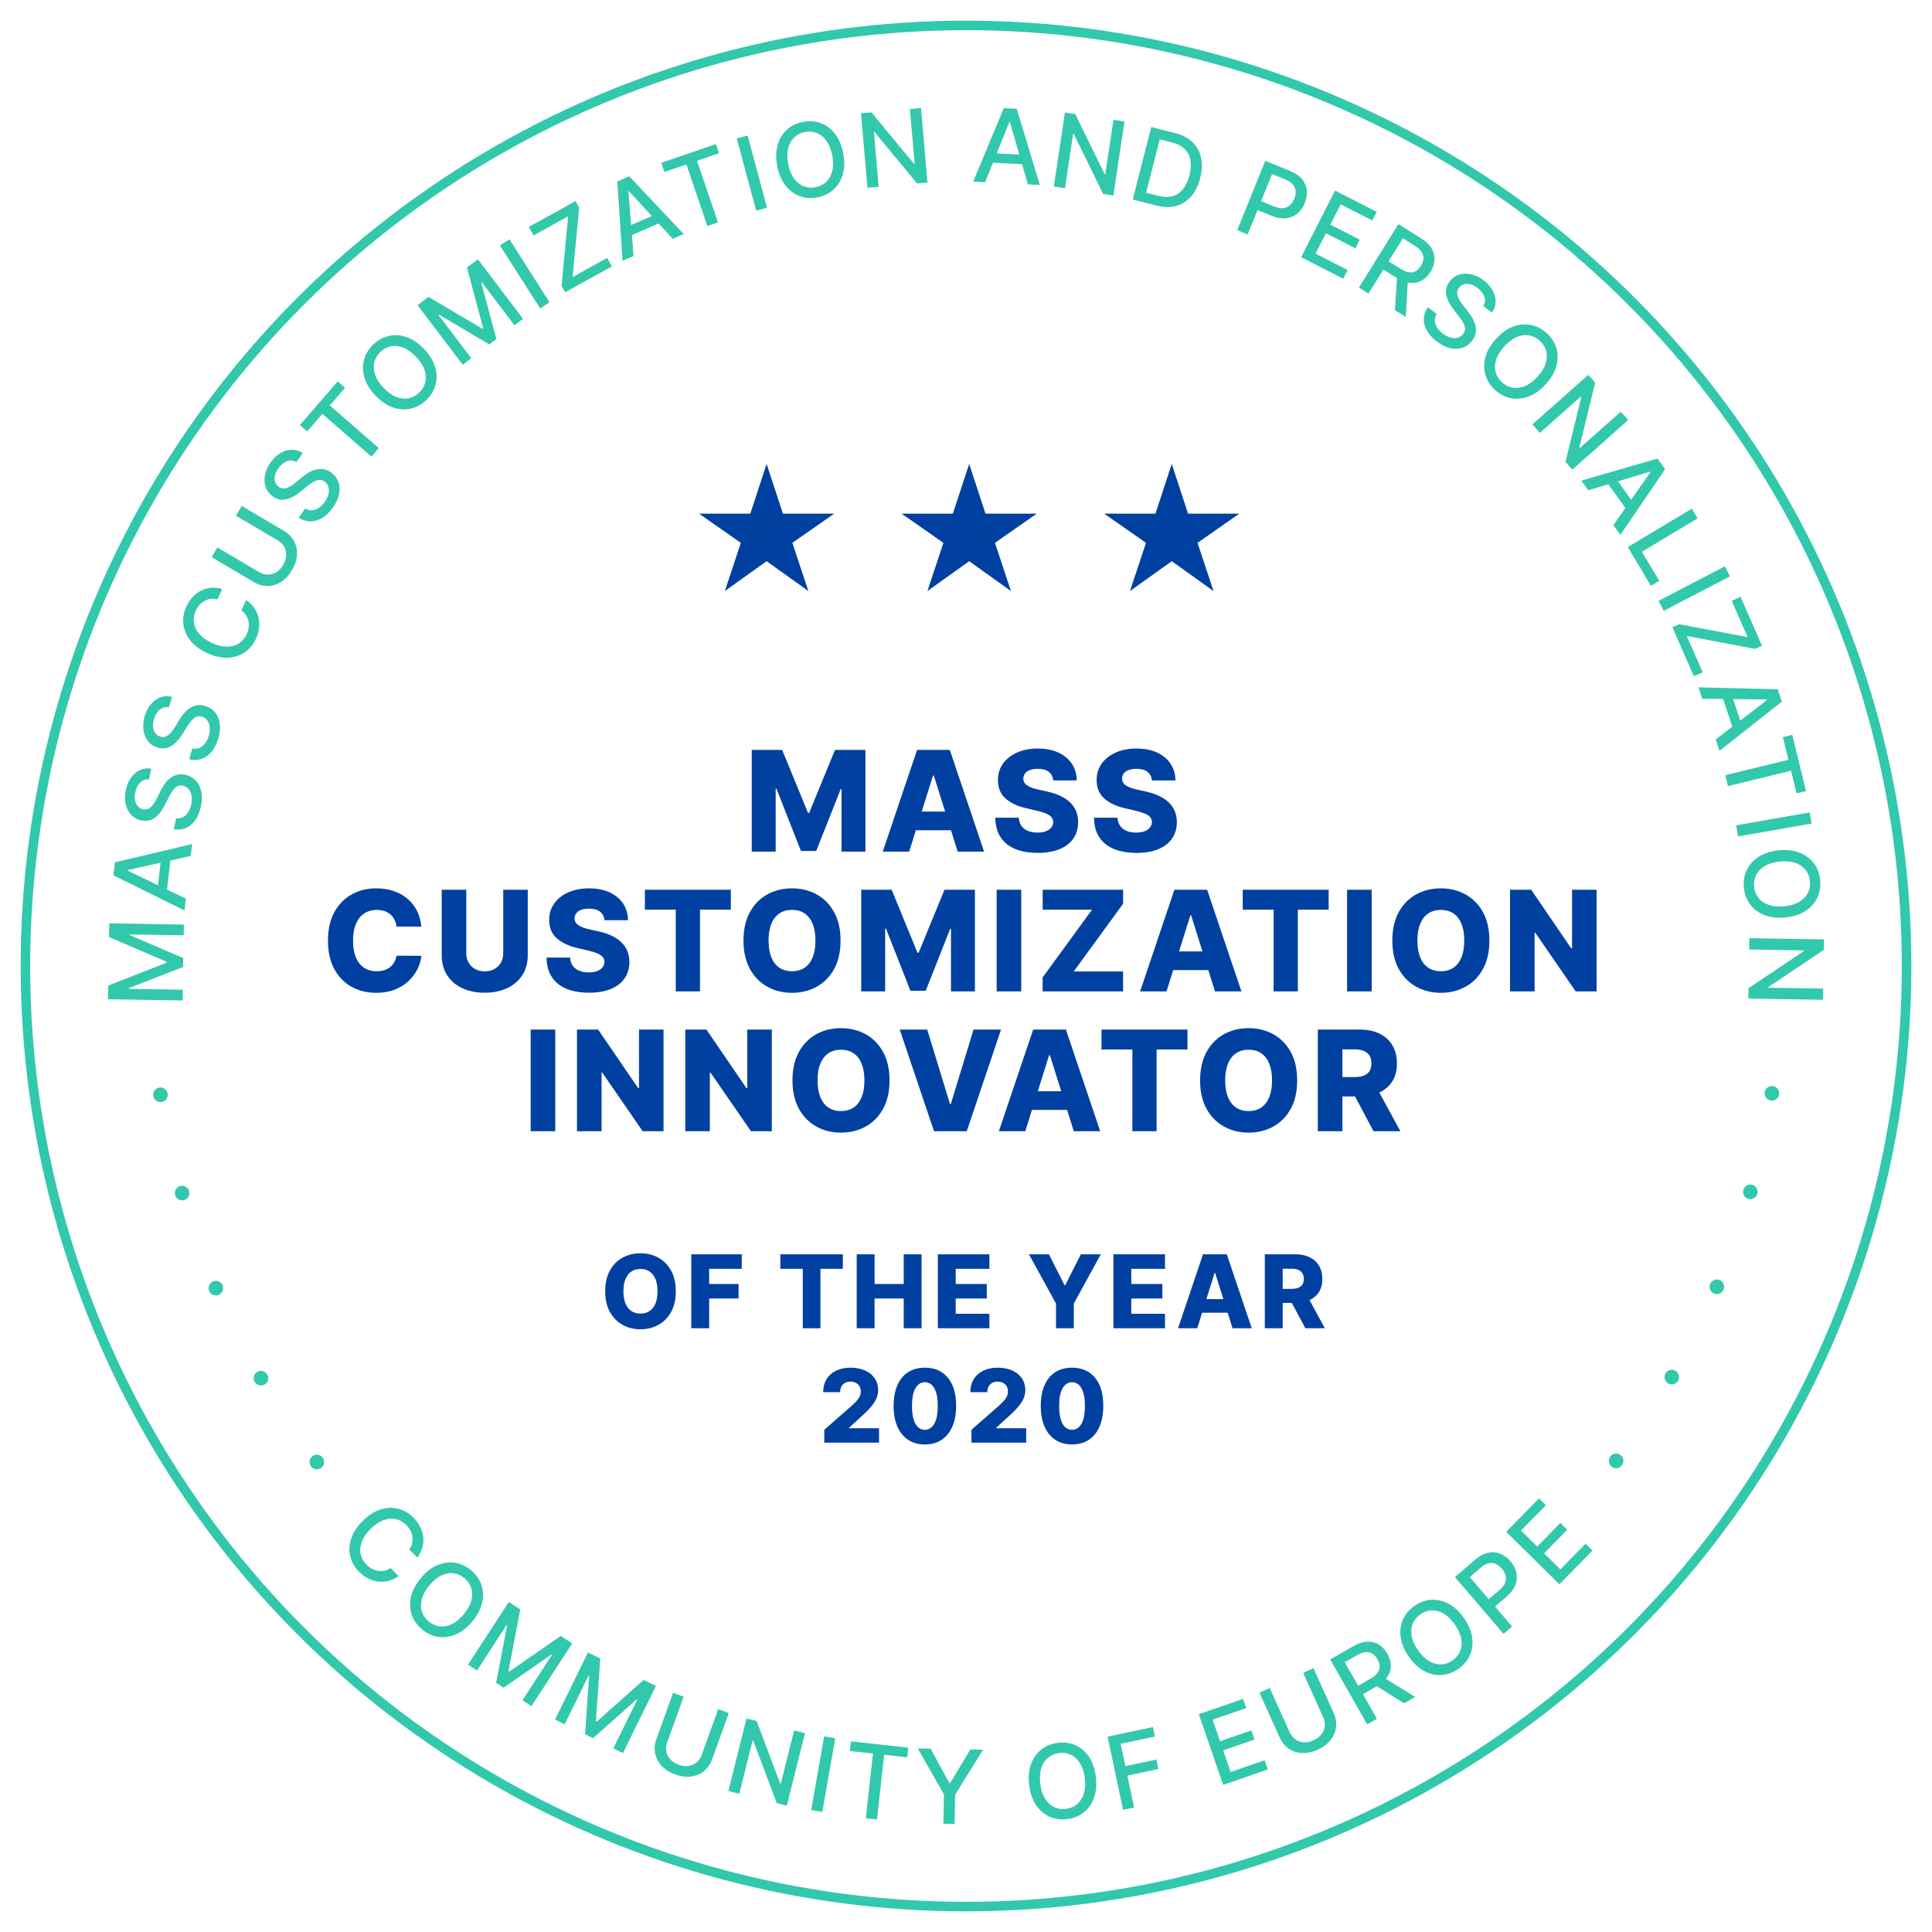
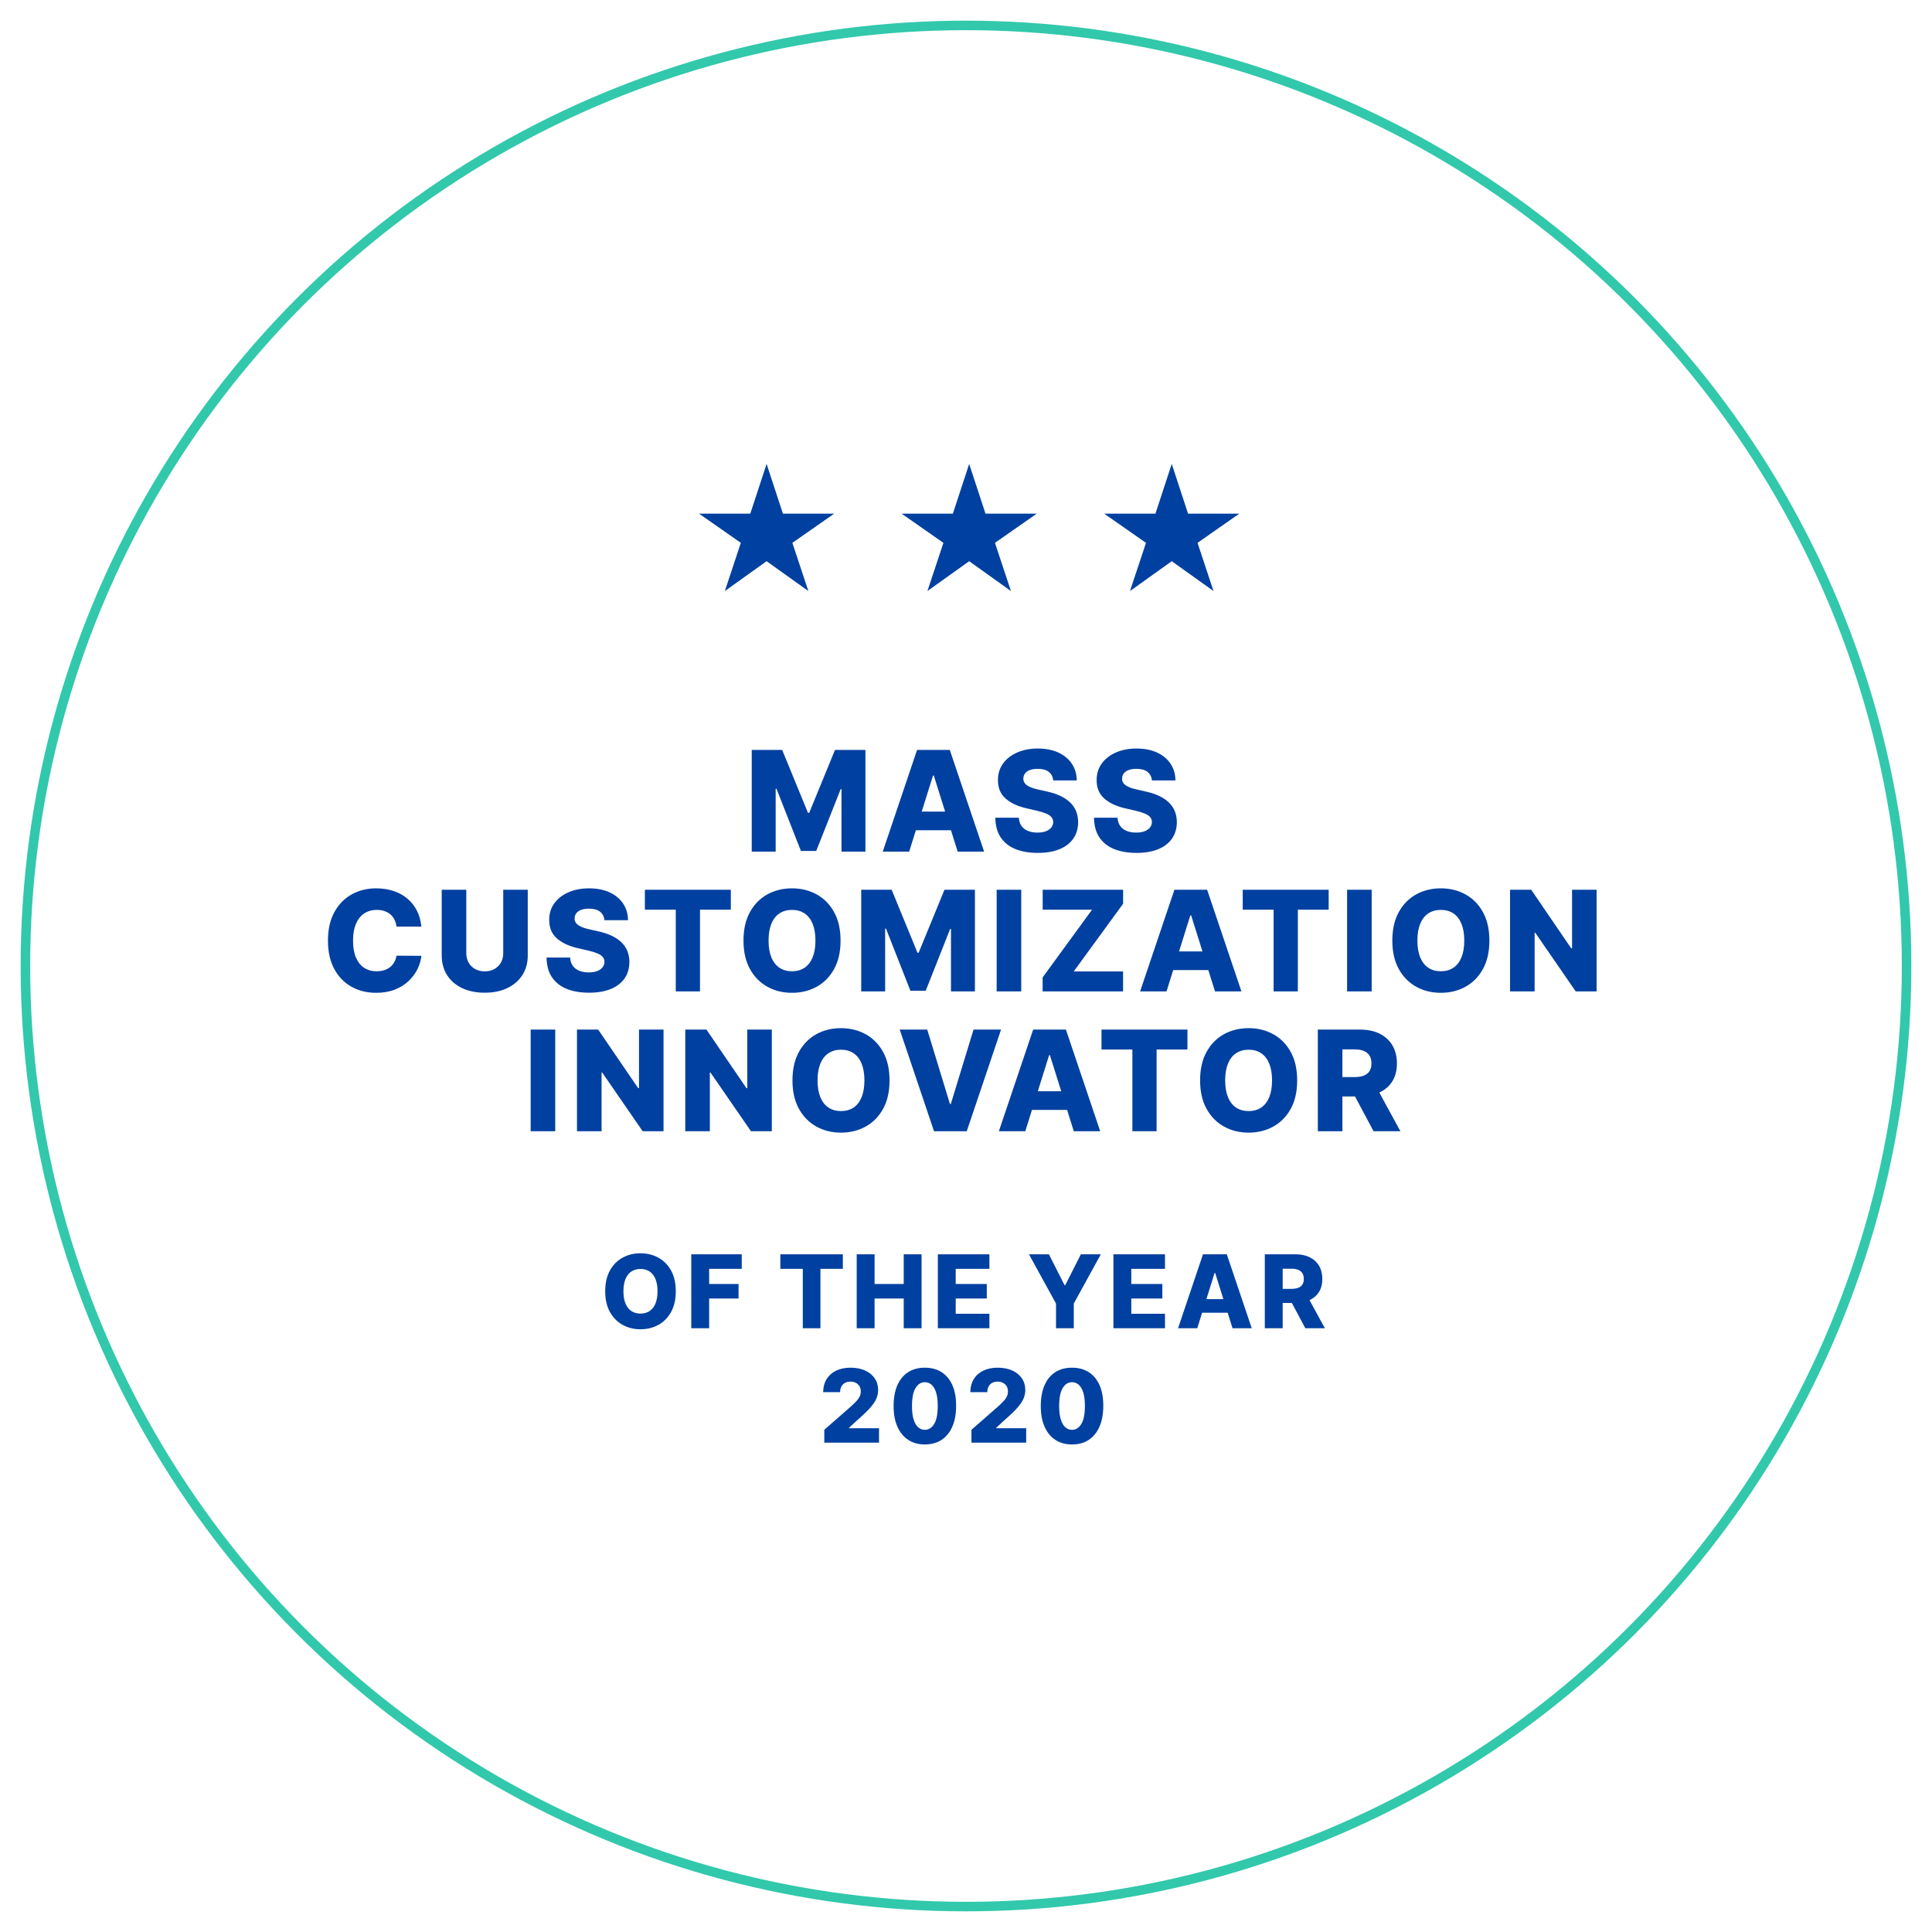
<svg xmlns="http://www.w3.org/2000/svg" width="304px" height="304px" viewBox="0 0 304 304" version="1.1">
  <title>ci / award / mass-customization-award-badge-big</title>
  <g id="ci-/-award-/-mass-customization-award-badge-big" stroke="none" stroke-width="1" fill="none" fill-rule="evenodd">
    <circle id="Oval" stroke="#32C8AC" stroke-width="1.5" stroke-linecap="round" stroke-linejoin="round" fill-rule="nonzero" cx="152" cy="152" r="148" />
    <path d="M168.681,215.205 C169.696,215.205 170.572,215.438 171.309,215.906 C172.045,216.374 172.613,217.055 173.01,217.949 C173.408,218.843 173.605,219.926 173.601,221.199 C173.601,222.479 173.402,223.574 173.005,224.483 C172.607,225.392 172.041,226.086 171.309,226.565 C170.576,227.045 169.7,227.284 168.681,227.284 C167.666,227.284 166.791,227.043 166.056,226.56 C165.321,226.077 164.755,225.382 164.357,224.474 C163.959,223.567 163.762,222.475 163.766,221.199 C163.77,219.922 163.97,218.838 164.365,217.946 C164.761,217.054 165.326,216.374 166.059,215.906 C166.791,215.438 167.666,215.205 168.681,215.205 Z M145.524,215.205 C146.539,215.205 147.415,215.438 148.152,215.906 C148.888,216.374 149.456,217.055 149.853,217.949 C150.251,218.843 150.448,219.926 150.444,221.199 C150.444,222.479 150.245,223.574 149.848,224.483 C149.45,225.392 148.885,226.086 148.152,226.565 C147.419,227.045 146.543,227.284 145.524,227.284 C144.509,227.284 143.634,227.043 142.899,226.56 C142.164,226.077 141.598,225.382 141.2,224.474 C140.802,223.567 140.605,222.475 140.609,221.199 C140.613,219.922 140.813,218.838 141.209,217.946 C141.604,217.054 142.169,216.374 142.902,215.906 C143.635,215.438 144.509,215.205 145.524,215.205 Z M156.977,215.205 C157.86,215.205 158.627,215.352 159.278,215.648 C159.93,215.943 160.435,216.355 160.793,216.884 C161.151,217.412 161.33,218.025 161.33,218.722 C161.33,219.165 161.241,219.604 161.062,220.04 C160.884,220.475 160.565,220.956 160.105,221.483 C159.645,222.009 158.992,222.64 158.148,223.375 L158.148,223.375 L156.756,224.659 L156.756,224.733 L161.472,224.733 L161.472,227 L152.858,227 L152.858,224.977 L157.102,221.261 L157.332,221.05 C157.553,220.843 157.747,220.649 157.915,220.469 C158.138,220.228 158.309,219.986 158.426,219.741 C158.544,219.497 158.602,219.231 158.602,218.943 C158.602,218.621 158.532,218.346 158.392,218.116 C158.252,217.887 158.059,217.71 157.812,217.585 C157.566,217.46 157.284,217.398 156.966,217.398 C156.644,217.398 156.362,217.463 156.119,217.594 C155.877,217.724 155.688,217.913 155.554,218.159 C155.42,218.405 155.352,218.705 155.352,219.057 L155.352,219.057 L152.688,219.057 L152.694,218.797 C152.729,218.115 152.905,217.517 153.222,217.006 C153.578,216.43 154.079,215.986 154.724,215.673 C155.37,215.361 156.121,215.205 156.977,215.205 Z M133.82,215.205 C134.703,215.205 135.47,215.352 136.122,215.648 C136.773,215.943 137.278,216.355 137.636,216.884 C137.994,217.412 138.173,218.025 138.173,218.722 C138.173,219.165 138.084,219.604 137.906,220.04 C137.728,220.475 137.409,220.956 136.948,221.483 C136.488,222.009 135.836,222.64 134.991,223.375 L134.991,223.375 L133.599,224.659 L133.599,224.733 L138.315,224.733 L138.315,227 L129.701,227 L129.701,224.977 L133.945,221.261 L134.175,221.05 C134.396,220.843 134.59,220.649 134.758,220.469 C134.981,220.228 135.152,219.986 135.269,219.741 C135.387,219.497 135.445,219.231 135.445,218.943 C135.445,218.621 135.375,218.346 135.235,218.116 C135.095,217.887 134.902,217.71 134.656,217.585 C134.409,217.46 134.127,217.398 133.809,217.398 C133.487,217.398 133.205,217.463 132.963,217.594 C132.72,217.724 132.532,217.913 132.397,218.159 C132.263,218.405 132.195,218.705 132.195,219.057 L132.195,219.057 L129.531,219.057 L129.537,218.797 C129.572,218.115 129.748,217.517 130.065,217.006 C130.421,216.43 130.922,215.986 131.568,215.673 C132.213,215.361 132.964,215.205 133.82,215.205 Z M168.681,217.489 C168.078,217.489 167.592,217.793 167.22,218.401 C166.849,219.009 166.662,219.941 166.658,221.199 C166.654,222.051 166.737,222.758 166.905,223.318 C167.074,223.879 167.311,224.296 167.618,224.571 C167.925,224.846 168.279,224.983 168.681,224.983 C169.287,224.983 169.777,224.673 170.152,224.054 C170.527,223.435 170.713,222.483 170.709,221.199 C170.709,220.358 170.624,219.664 170.453,219.116 C170.283,218.569 170.046,218.161 169.743,217.892 C169.44,217.623 169.086,217.489 168.681,217.489 Z M145.524,217.489 C144.922,217.489 144.435,217.793 144.064,218.401 C143.692,219.009 143.505,219.941 143.501,221.199 C143.497,222.051 143.58,222.758 143.748,223.318 C143.917,223.879 144.155,224.296 144.461,224.571 C144.768,224.846 145.122,224.983 145.524,224.983 C146.13,224.983 146.62,224.673 146.995,224.054 C147.37,223.435 147.556,222.483 147.552,221.199 C147.552,220.358 147.467,219.664 147.297,219.116 C147.126,218.569 146.889,218.161 146.586,217.892 C146.283,217.623 145.929,217.489 145.524,217.489 Z M100.779,197.205 C101.821,197.205 102.761,197.436 103.6,197.898 C104.439,198.36 105.105,199.036 105.597,199.926 C106.09,200.816 106.336,201.902 106.336,203.182 C106.336,204.462 106.09,205.547 105.597,206.438 C105.105,207.328 104.439,208.004 103.6,208.466 C102.761,208.928 101.821,209.159 100.779,209.159 C99.734,209.159 98.792,208.926 97.955,208.46 C97.118,207.994 96.454,207.317 95.964,206.429 C95.473,205.541 95.228,204.458 95.228,203.182 C95.228,201.902 95.473,200.816 95.964,199.926 C96.454,199.036 97.118,198.36 97.955,197.898 C98.792,197.436 99.734,197.205 100.779,197.205 Z M203.824,197.364 L204.146,197.371 C204.882,197.405 205.528,197.559 206.083,197.832 C206.717,198.145 207.207,198.592 207.552,199.173 C207.896,199.755 208.069,200.443 208.069,201.239 C208.069,202.045 207.893,202.73 207.54,203.293 L207.54,203.293 L207.417,203.475 C207.118,203.889 206.729,204.222 206.251,204.474 L206.251,204.474 L206.052,204.571 L208.466,209 L205.398,209 L203.271,205.018 L201.83,205.018 L201.83,209 L199.018,209 L199.018,197.364 L203.824,197.364 Z M193.036,197.364 L196.962,209 L193.939,209 L193.172,206.557 L189.153,206.557 L188.388,209 L185.365,209 L189.291,197.364 L193.036,197.364 Z M183.31,197.364 L183.31,199.648 L178.009,199.648 L178.009,202.034 L182.895,202.034 L182.895,204.324 L178.009,204.324 L178.009,206.716 L183.31,206.716 L183.31,209 L175.196,209 L175.196,197.364 L183.31,197.364 Z M165.049,197.364 L167.51,202.233 L167.612,202.233 L170.072,197.364 L173.214,197.364 L168.959,205.114 L168.959,209 L166.163,209 L166.163,205.114 L161.907,197.364 L165.049,197.364 Z M155.682,197.364 L155.682,199.648 L150.381,199.648 L150.381,202.034 L155.268,202.034 L155.268,204.324 L150.381,204.324 L150.381,206.716 L155.682,206.716 L155.682,209 L147.569,209 L147.569,197.364 L155.682,197.364 Z M137.615,197.364 L137.615,202.034 L142.201,202.034 L142.201,197.364 L145.007,197.364 L145.007,209 L142.201,209 L142.201,204.324 L137.615,204.324 L137.615,209 L134.803,209 L134.803,197.364 L137.615,197.364 Z M132.622,197.364 L132.622,199.648 L129.094,199.648 L129.094,209 L126.321,209 L126.321,199.648 L122.787,199.648 L122.787,197.364 L132.622,197.364 Z M116.715,197.364 L116.715,199.648 L111.585,199.648 L111.585,202.034 L116.21,202.034 L116.21,204.324 L111.585,204.324 L111.585,209 L108.772,209 L108.772,197.364 L116.715,197.364 Z M100.779,199.67 C100.222,199.67 99.743,199.805 99.341,200.074 C98.94,200.343 98.632,200.739 98.418,201.261 C98.204,201.784 98.097,202.424 98.097,203.182 C98.097,203.939 98.204,204.58 98.418,205.102 C98.632,205.625 98.94,206.021 99.341,206.29 C99.743,206.559 100.222,206.693 100.779,206.693 C101.34,206.693 101.82,206.559 102.219,206.29 C102.619,206.021 102.926,205.625 103.14,205.102 C103.354,204.58 103.461,203.939 103.461,203.182 C103.461,202.424 103.354,201.784 103.14,201.261 C102.926,200.739 102.619,200.343 102.219,200.074 C101.82,199.805 101.34,199.67 100.779,199.67 Z M191.206,200.295 L191.115,200.295 L189.823,204.421 L192.501,204.421 L191.206,200.295 Z M203.216,199.631 L201.83,199.631 L201.83,202.802 L203.216,202.801 L203.423,202.796 C203.757,202.781 204.043,202.727 204.282,202.634 C204.568,202.522 204.785,202.351 204.932,202.122 C205.08,201.893 205.154,201.598 205.154,201.239 C205.154,200.879 205.08,200.58 204.932,200.344 C204.785,200.107 204.567,199.929 204.279,199.81 C203.991,199.69 203.637,199.631 203.216,199.631 L203.216,199.631 Z M196.469,161.781 C197.901,161.781 199.194,162.099 200.348,162.734 C201.501,163.37 202.417,164.299 203.094,165.523 C203.771,166.747 204.109,168.24 204.109,170 C204.109,171.76 203.771,173.253 203.094,174.477 C202.417,175.701 201.501,176.63 200.348,177.266 C199.194,177.901 197.901,178.219 196.469,178.219 C195.031,178.219 193.737,177.898 192.586,177.258 C191.435,176.617 190.522,175.686 189.848,174.465 C189.173,173.243 188.836,171.755 188.836,170 C188.836,168.24 189.173,166.747 189.848,165.523 C190.522,164.299 191.435,163.37 192.586,162.734 C193.737,162.099 195.031,161.781 196.469,161.781 Z M132.328,161.781 C133.76,161.781 135.053,162.099 136.207,162.734 C137.361,163.37 138.276,164.299 138.953,165.523 C139.63,166.747 139.969,168.24 139.969,170 C139.969,171.76 139.63,173.253 138.953,174.477 C138.276,175.701 137.361,176.63 136.207,177.266 C135.053,177.901 133.76,178.219 132.328,178.219 C130.891,178.219 129.596,177.898 128.445,177.258 C127.294,176.617 126.382,175.686 125.707,174.465 C125.033,173.243 124.695,171.755 124.695,170 C124.695,168.24 125.033,166.747 125.707,165.523 C126.382,164.299 127.294,163.37 128.445,162.734 C129.596,162.099 130.891,161.781 132.328,161.781 Z M213.969,162 L214.323,162.006 C215.372,162.045 216.289,162.258 217.074,162.645 C217.947,163.074 218.62,163.689 219.094,164.488 C219.568,165.288 219.805,166.234 219.805,167.328 C219.805,168.438 219.562,169.379 219.078,170.152 L219.078,170.152 L218.927,170.379 C218.507,170.968 217.957,171.439 217.277,171.791 L217.277,171.791 L217.033,171.91 L220.352,178 L216.133,178 L213.207,172.524 L211.226,172.524 L211.227,178 L207.359,178 L207.359,162 L213.969,162 Z M186.844,162 L186.844,165.141 L181.992,165.141 L181.992,178 L178.18,178 L178.18,165.141 L173.32,165.141 L173.32,162 L186.844,162 Z M167.719,162 L173.117,178 L168.961,178 L167.906,174.641 L162.38,174.641 L161.328,178 L157.172,178 L162.57,162 L167.719,162 Z M145.898,162 L149.477,173.719 L149.609,173.719 L153.188,162 L157.516,162 L152.117,178 L146.969,178 L141.57,162 L145.898,162 Z M111.156,162 L117.453,171.219 L117.586,171.219 L117.586,162 L121.445,162 L121.445,178 L118.164,178 L111.797,168.766 L111.695,168.766 L111.695,178 L107.828,178 L107.828,162 L111.156,162 Z M94.117,162 L100.414,171.219 L100.547,171.219 L100.547,162 L104.406,162 L104.406,178 L101.125,178 L94.758,168.766 L94.656,168.766 L94.656,178 L90.789,178 L90.789,162 L94.117,162 Z M87.367,162 L87.367,178 L83.5,178 L83.5,162 L87.367,162 Z M196.469,165.172 C195.703,165.172 195.044,165.357 194.492,165.727 C193.94,166.096 193.517,166.641 193.223,167.359 C192.928,168.078 192.781,168.958 192.781,170 C192.781,171.042 192.928,171.922 193.223,172.641 C193.517,173.359 193.94,173.904 194.492,174.273 C195.044,174.643 195.703,174.828 196.469,174.828 C197.24,174.828 197.9,174.643 198.449,174.273 C198.999,173.904 199.421,173.359 199.715,172.641 C200.009,171.922 200.156,171.042 200.156,170 C200.156,168.958 200.009,168.078 199.715,167.359 C199.421,166.641 198.999,166.096 198.449,165.727 C197.9,165.357 197.24,165.172 196.469,165.172 Z M132.328,165.172 C131.562,165.172 130.904,165.357 130.352,165.727 C129.799,166.096 129.376,166.641 129.082,167.359 C128.788,168.078 128.641,168.958 128.641,170 C128.641,171.042 128.788,171.922 129.082,172.641 C129.376,173.359 129.799,173.904 130.352,174.273 C130.904,174.643 131.562,174.828 132.328,174.828 C133.099,174.828 133.759,174.643 134.309,174.273 C134.858,173.904 135.28,173.359 135.574,172.641 C135.868,171.922 136.016,171.042 136.016,170 C136.016,168.958 135.868,168.078 135.574,167.359 C135.28,166.641 134.858,166.096 134.309,165.727 C133.759,165.357 133.099,165.172 132.328,165.172 Z M165.203,166.031 L165.078,166.031 L163.301,171.704 L166.984,171.704 L165.203,166.031 Z M213.133,165.117 L211.227,165.117 L211.226,169.477 L213.133,169.477 L213.377,169.472 C213.854,169.453 214.261,169.378 214.598,169.246 C214.991,169.092 215.289,168.858 215.492,168.543 C215.695,168.228 215.797,167.823 215.797,167.328 C215.797,166.833 215.695,166.423 215.492,166.098 C215.289,165.772 214.99,165.527 214.594,165.363 C214.198,165.199 213.711,165.117 213.133,165.117 L213.133,165.117 Z M226.715,139.781 C228.147,139.781 229.44,140.099 230.594,140.734 C231.747,141.37 232.663,142.299 233.34,143.523 C234.017,144.747 234.355,146.24 234.355,148 C234.355,149.76 234.017,151.253 233.34,152.477 C232.663,153.701 231.747,154.63 230.594,155.266 C229.44,155.901 228.147,156.219 226.715,156.219 C225.277,156.219 223.983,155.898 222.832,155.258 C221.681,154.617 220.768,153.686 220.094,152.465 C219.419,151.243 219.082,149.755 219.082,148 C219.082,146.24 219.419,144.747 220.094,143.523 C220.768,142.299 221.681,141.37 222.832,140.734 C223.983,140.099 225.277,139.781 226.715,139.781 Z M59.191,139.781 C60.16,139.781 61.056,139.915 61.879,140.184 C62.702,140.452 63.426,140.842 64.051,141.355 C64.676,141.868 65.184,142.497 65.574,143.242 C65.965,143.987 66.207,144.839 66.301,145.797 L66.301,145.797 L62.395,145.797 L62.357,145.561 C62.298,145.253 62.203,144.969 62.074,144.711 C61.913,144.388 61.699,144.112 61.434,143.883 C61.168,143.654 60.854,143.478 60.492,143.355 C60.13,143.233 59.73,143.172 59.293,143.172 C58.517,143.172 57.849,143.362 57.289,143.742 C56.729,144.122 56.299,144.672 56,145.391 C55.701,146.109 55.551,146.979 55.551,148 C55.551,149.062 55.703,149.952 56.008,150.668 C56.312,151.384 56.742,151.923 57.297,152.285 C57.852,152.647 58.509,152.828 59.27,152.828 C59.697,152.828 60.086,152.773 60.438,152.664 C60.789,152.555 61.099,152.395 61.367,152.184 C61.635,151.973 61.857,151.715 62.031,151.41 C62.206,151.105 62.327,150.76 62.395,150.375 L62.395,150.375 L66.301,150.398 L66.263,150.701 C66.172,151.306 65.98,151.903 65.688,152.492 C65.346,153.18 64.879,153.806 64.285,154.371 C63.691,154.936 62.969,155.385 62.117,155.719 C61.266,156.052 60.29,156.219 59.191,156.219 C57.743,156.219 56.448,155.9 55.305,155.262 C54.161,154.624 53.259,153.693 52.598,152.469 C51.936,151.245 51.605,149.755 51.605,148 C51.605,146.24 51.941,144.747 52.613,143.523 C53.285,142.299 54.194,141.37 55.34,140.734 C56.486,140.099 57.77,139.781 59.191,139.781 Z M124.621,139.781 C126.053,139.781 127.346,140.099 128.5,140.734 C129.654,141.37 130.569,142.299 131.246,143.523 C131.923,144.747 132.262,146.24 132.262,148 C132.262,149.76 131.923,151.253 131.246,152.477 C130.569,153.701 129.654,154.63 128.5,155.266 C127.346,155.901 126.053,156.219 124.621,156.219 C123.184,156.219 121.889,155.898 120.738,155.258 C119.587,154.617 118.674,153.686 118,152.465 C117.326,151.243 116.988,149.755 116.988,148 C116.988,146.24 117.326,144.747 118,143.523 C118.674,142.299 119.587,141.37 120.738,140.734 C121.889,140.099 123.184,139.781 124.621,139.781 Z M73.371,140 L73.371,149.984 L73.379,150.217 C73.408,150.676 73.527,151.09 73.734,151.461 C73.977,151.893 74.316,152.232 74.754,152.477 C75.191,152.721 75.699,152.844 76.277,152.844 C76.855,152.844 77.362,152.721 77.797,152.477 C78.232,152.232 78.572,151.893 78.816,151.461 C79.061,151.029 79.184,150.536 79.184,149.984 L79.184,149.984 L79.184,140 L83.043,140 L83.043,150.32 L83.036,150.642 C82.989,151.7 82.708,152.631 82.191,153.434 C81.624,154.316 80.832,154.999 79.816,155.48 C78.801,155.962 77.621,156.203 76.277,156.203 C74.918,156.203 73.73,155.962 72.715,155.48 C71.699,154.999 70.91,154.316 70.348,153.434 C69.785,152.551 69.504,151.513 69.504,150.32 L69.504,150.32 L69.504,140 L73.371,140 Z M92.684,139.781 C93.923,139.781 95,139.991 95.914,140.41 C96.828,140.829 97.538,141.417 98.043,142.172 C98.548,142.927 98.806,143.802 98.816,144.797 L98.816,144.797 L95.113,144.797 L95.089,144.611 C95.008,144.126 94.785,143.742 94.422,143.457 C94.013,143.137 93.431,142.977 92.676,142.977 C92.176,142.977 91.759,143.042 91.426,143.172 C91.092,143.302 90.842,143.48 90.676,143.707 C90.509,143.934 90.423,144.193 90.418,144.484 C90.408,144.724 90.456,144.935 90.562,145.117 C90.669,145.299 90.826,145.46 91.031,145.598 C91.237,145.736 91.486,145.857 91.777,145.961 C92.069,146.065 92.397,146.156 92.762,146.234 L92.762,146.234 L94.137,146.547 L94.525,146.638 C95.159,146.797 95.729,146.996 96.234,147.234 C96.841,147.521 97.352,147.862 97.766,148.258 C98.18,148.654 98.493,149.109 98.707,149.625 C98.921,150.141 99.03,150.719 99.035,151.359 C99.03,152.37 98.775,153.237 98.27,153.961 C97.764,154.685 97.039,155.24 96.094,155.625 C95.148,156.01 94.009,156.203 92.676,156.203 C91.337,156.203 90.171,156.003 89.176,155.602 C88.181,155.201 87.408,154.591 86.855,153.773 C86.303,152.956 86.02,151.922 86.004,150.672 L86.004,150.672 L89.707,150.672 L89.727,150.888 C89.78,151.309 89.911,151.666 90.121,151.961 C90.366,152.305 90.703,152.565 91.133,152.742 C91.562,152.919 92.061,153.008 92.629,153.008 C93.15,153.008 93.594,152.938 93.961,152.797 C94.328,152.656 94.611,152.461 94.809,152.211 C95.007,151.961 95.108,151.674 95.113,151.352 C95.108,151.049 95.014,150.79 94.832,150.574 C94.65,150.358 94.37,150.171 93.992,150.012 C93.615,149.853 93.134,149.706 92.551,149.57 L92.551,149.57 L90.879,149.18 L90.539,149.096 C89.314,148.775 88.336,148.288 87.605,147.637 C86.809,146.926 86.413,145.964 86.418,144.75 C86.413,143.76 86.678,142.893 87.215,142.148 C87.751,141.404 88.493,140.823 89.441,140.406 C90.389,139.99 91.47,139.781 92.684,139.781 Z M240.934,140 L247.23,149.219 L247.363,149.219 L247.363,140 L251.223,140 L251.223,156 L247.941,156 L241.574,146.766 L241.473,146.766 L241.473,156 L237.605,156 L237.605,140 L240.934,140 Z M114.996,140 L114.996,143.141 L110.145,143.141 L110.145,156 L106.332,156 L106.332,143.141 L101.473,143.141 L101.473,140 L114.996,140 Z M140.301,140 L144.363,149.906 L144.551,149.906 L148.613,140 L153.402,140 L153.402,156 L149.637,156 L149.637,146.172 L149.504,146.172 L145.66,155.898 L143.254,155.898 L139.41,146.117 L139.277,146.117 L139.277,156 L135.512,156 L135.512,140 L140.301,140 Z M160.691,140 L160.691,156 L156.824,156 L156.824,140 L160.691,140 Z M176.723,140 L176.723,142.203 L168.949,152.859 L176.715,152.859 L176.715,156 L164.059,156 L164.059,153.797 L171.832,143.141 L164.066,143.141 L164.066,140 L176.723,140 Z M189.941,140 L195.34,156 L191.184,156 L190.128,152.641 L184.602,152.641 L183.551,156 L179.395,156 L184.793,140 L189.941,140 Z M209.066,140 L209.066,143.141 L204.215,143.141 L204.215,156 L200.402,156 L200.402,143.141 L195.543,143.141 L195.543,140 L209.066,140 Z M215.832,140 L215.832,156 L211.965,156 L211.965,140 L215.832,140 Z M226.715,143.172 C225.949,143.172 225.29,143.357 224.738,143.727 C224.186,144.096 223.763,144.641 223.469,145.359 C223.174,146.078 223.027,146.958 223.027,148 C223.027,149.042 223.174,149.922 223.469,150.641 C223.763,151.359 224.186,151.904 224.738,152.273 C225.29,152.643 225.949,152.828 226.715,152.828 C227.486,152.828 228.146,152.643 228.695,152.273 C229.245,151.904 229.667,151.359 229.961,150.641 C230.255,149.922 230.402,149.042 230.402,148 C230.402,146.958 230.255,146.078 229.961,145.359 C229.667,144.641 229.245,144.096 228.695,143.727 C228.146,143.357 227.486,143.172 226.715,143.172 Z M124.621,143.172 C123.855,143.172 123.197,143.357 122.645,143.727 C122.092,144.096 121.669,144.641 121.375,145.359 C121.081,146.078 120.934,146.958 120.934,148 C120.934,149.042 121.081,149.922 121.375,150.641 C121.669,151.359 122.092,151.904 122.645,152.273 C123.197,152.643 123.855,152.828 124.621,152.828 C125.392,152.828 126.052,152.643 126.602,152.273 C127.151,151.904 127.573,151.359 127.867,150.641 C128.161,149.922 128.309,149.042 128.309,148 C128.309,146.958 128.161,146.078 127.867,145.359 C127.573,144.641 127.151,144.096 126.602,143.727 C126.052,143.357 125.392,143.172 124.621,143.172 Z M187.426,144.031 L187.301,144.031 L185.523,149.704 L189.206,149.704 L187.426,144.031 Z M163.293,117.781 C164.533,117.781 165.609,117.991 166.523,118.41 C167.438,118.829 168.147,119.417 168.652,120.172 C169.158,120.927 169.415,121.802 169.426,122.797 L169.426,122.797 L165.723,122.797 L165.699,122.611 C165.617,122.126 165.395,121.742 165.031,121.457 C164.622,121.137 164.04,120.977 163.285,120.977 C162.785,120.977 162.368,121.042 162.035,121.172 C161.702,121.302 161.452,121.48 161.285,121.707 C161.118,121.934 161.033,122.193 161.027,122.484 C161.017,122.724 161.065,122.935 161.172,123.117 C161.279,123.299 161.435,123.46 161.641,123.598 C161.846,123.736 162.095,123.857 162.387,123.961 C162.678,124.065 163.007,124.156 163.371,124.234 L163.371,124.234 L164.746,124.547 L165.134,124.638 C165.768,124.797 166.338,124.996 166.844,125.234 C167.451,125.521 167.961,125.862 168.375,126.258 C168.789,126.654 169.103,127.109 169.316,127.625 C169.53,128.141 169.639,128.719 169.645,129.359 C169.639,130.37 169.384,131.237 168.879,131.961 C168.374,132.685 167.648,133.24 166.703,133.625 C165.758,134.01 164.618,134.203 163.285,134.203 C161.947,134.203 160.78,134.003 159.785,133.602 C158.79,133.201 158.017,132.591 157.465,131.773 C156.913,130.956 156.629,129.922 156.613,128.672 L156.613,128.672 L160.316,128.672 L160.336,128.888 C160.389,129.309 160.521,129.666 160.73,129.961 C160.975,130.305 161.312,130.565 161.742,130.742 C162.172,130.919 162.671,131.008 163.238,131.008 C163.759,131.008 164.203,130.938 164.57,130.797 C164.938,130.656 165.22,130.461 165.418,130.211 C165.616,129.961 165.717,129.674 165.723,129.352 C165.717,129.049 165.624,128.79 165.441,128.574 C165.259,128.358 164.979,128.171 164.602,128.012 C164.224,127.853 163.743,127.706 163.16,127.57 L163.16,127.57 L161.488,127.18 L161.148,127.096 C159.923,126.775 158.945,126.288 158.215,125.637 C157.418,124.926 157.022,123.964 157.027,122.75 C157.022,121.76 157.288,120.893 157.824,120.148 C158.361,119.404 159.103,118.823 160.051,118.406 C160.999,117.99 162.079,117.781 163.293,117.781 Z M178.824,117.781 C180.064,117.781 181.141,117.991 182.055,118.41 C182.969,118.829 183.678,119.417 184.184,120.172 C184.689,120.927 184.947,121.802 184.957,122.797 L184.957,122.797 L181.254,122.797 L181.23,122.611 C181.148,122.126 180.926,121.742 180.562,121.457 C180.154,121.137 179.572,120.977 178.816,120.977 C178.316,120.977 177.9,121.042 177.566,121.172 C177.233,121.302 176.983,121.48 176.816,121.707 C176.65,121.934 176.564,122.193 176.559,122.484 C176.548,122.724 176.596,122.935 176.703,123.117 C176.81,123.299 176.966,123.46 177.172,123.598 C177.378,123.736 177.626,123.857 177.918,123.961 C178.21,124.065 178.538,124.156 178.902,124.234 L178.902,124.234 L180.277,124.547 L180.665,124.638 C181.3,124.797 181.869,124.996 182.375,125.234 C182.982,125.521 183.492,125.862 183.906,126.258 C184.32,126.654 184.634,127.109 184.848,127.625 C185.061,128.141 185.171,128.719 185.176,129.359 C185.171,130.37 184.915,131.237 184.41,131.961 C183.905,132.685 183.18,133.24 182.234,133.625 C181.289,134.01 180.15,134.203 178.816,134.203 C177.478,134.203 176.311,134.003 175.316,133.602 C174.322,133.201 173.548,132.591 172.996,131.773 C172.444,130.956 172.16,129.922 172.145,128.672 L172.145,128.672 L175.848,128.672 L175.868,128.888 C175.921,129.309 176.052,129.666 176.262,129.961 C176.507,130.305 176.844,130.565 177.273,130.742 C177.703,130.919 178.202,131.008 178.77,131.008 C179.29,131.008 179.734,130.938 180.102,130.797 C180.469,130.656 180.751,130.461 180.949,130.211 C181.147,129.961 181.249,129.674 181.254,129.352 C181.249,129.049 181.155,128.79 180.973,128.574 C180.79,128.358 180.51,128.171 180.133,128.012 C179.755,127.853 179.275,127.706 178.691,127.57 L178.691,127.57 L177.02,127.18 L176.679,127.096 C175.454,126.775 174.477,126.288 173.746,125.637 C172.949,124.926 172.553,123.964 172.559,122.75 C172.553,121.76 172.819,120.893 173.355,120.148 C173.892,119.404 174.634,118.823 175.582,118.406 C176.53,117.99 177.611,117.781 178.824,117.781 Z M123.074,118 L127.137,127.906 L127.324,127.906 L131.387,118 L136.176,118 L136.176,134 L132.41,134 L132.41,124.172 L132.277,124.172 L128.434,133.898 L126.027,133.898 L122.184,124.117 L122.051,124.117 L122.051,134 L118.285,134 L118.285,118 L123.074,118 Z M149.449,118 L154.848,134 L150.691,134 L149.636,130.641 L144.11,130.641 L143.059,134 L138.902,134 L144.301,118 L149.449,118 Z M146.934,122.031 L146.809,122.031 L145.031,127.704 L148.714,127.704 L146.934,122.031 Z M184.375,73 L186.943,80.826 L195,80.826 L188.43,85.417 L190.945,93 L184.375,88.304 L177.805,93 L180.32,85.417 L173.75,80.826 L181.807,80.826 L184.375,73 Z M152.5,73 L155.068,80.826 L163.125,80.826 L156.555,85.417 L159.07,93 L152.5,88.304 L145.93,93 L148.445,85.417 L141.875,80.826 L149.932,80.826 L152.5,73 Z M120.625,73 L123.193,80.826 L131.25,80.826 L124.68,85.417 L127.195,93 L120.625,88.304 L114.055,93 L116.57,85.417 L110,80.826 L118.057,80.826 L120.625,73 Z" id="Combined-Shape" fill="#0040A0" fill-rule="nonzero" />
-     <path d="M144.413,275.114 L146.424,275.153 L149.386,280.564 L149.512,280.567 L152.683,275.277 L154.694,275.317 L150.296,282.381 L150.205,287 L148.441,286.966 L148.531,282.346 L144.413,275.114 Z M133.893,273.997 L142.923,274.994 L142.756,276.513 L139.116,276.112 L137.997,286.292 L136.242,286.098 L137.361,275.918 L133.725,275.516 L133.893,273.997 Z M166.487,274.231 C167.492,274.112 168.419,274.248 169.267,274.635 C170.115,275.024 170.819,275.639 171.379,276.481 C171.939,277.324 172.293,278.37 172.44,279.617 C172.586,280.866 172.483,281.965 172.134,282.915 C171.783,283.864 171.24,284.626 170.505,285.202 C169.771,285.775 168.901,286.122 167.894,286.241 C166.885,286.359 165.957,286.224 165.109,285.837 C164.261,285.449 163.557,284.833 162.996,283.989 C162.435,283.144 162.082,282.099 161.936,280.855 C161.79,279.606 161.891,278.509 162.242,277.558 C162.594,276.609 163.136,275.846 163.871,275.271 C164.605,274.697 165.478,274.35 166.487,274.231 Z M129.681,273.213 L131.425,273.522 L129.388,285.114 L127.643,284.805 L129.681,273.213 Z M181.402,271.753 L181.719,273.249 L176.331,274.397 L177.073,277.904 L181.952,276.866 L182.267,278.356 L177.39,279.394 L178.452,284.415 L176.72,284.784 L174.281,273.269 L181.402,271.753 Z M168.53,276.134 C167.962,275.859 167.344,275.762 166.675,275.841 C166.003,275.92 165.423,276.159 164.936,276.558 C164.448,276.957 164.09,277.5 163.86,278.189 C163.632,278.878 163.572,279.697 163.684,280.649 C163.796,281.601 164.042,282.385 164.425,283.001 C164.806,283.618 165.281,284.064 165.848,284.338 C166.415,284.613 167.034,284.71 167.706,284.631 C168.374,284.552 168.952,284.314 169.443,283.914 C169.933,283.516 170.292,282.971 170.521,282.283 C170.751,281.594 170.809,280.774 170.697,279.823 C170.585,278.872 170.339,278.088 169.957,277.471 C169.576,276.855 169.1,276.409 168.53,276.134 Z M117.468,270.399 L119.058,270.798 L122.755,280.639 L122.861,280.666 L124.958,272.281 L126.659,272.708 L123.805,284.126 L122.226,283.728 L118.53,273.901 L118.425,273.874 L116.331,282.247 L114.614,281.816 L117.468,270.399 Z M195.597,267.32 L196.094,268.766 L190.81,270.59 L191.976,273.982 L196.897,272.282 L197.391,273.721 L192.47,275.422 L193.642,278.828 L198.99,276.98 L199.487,278.426 L192.464,280.852 L188.639,269.724 L195.597,267.32 Z M105.908,266.364 L107.574,266.968 L104.999,274.113 C104.818,274.614 104.769,275.099 104.849,275.569 C104.93,276.038 105.133,276.458 105.46,276.826 C105.785,277.194 106.227,277.48 106.784,277.682 C107.345,277.885 107.87,277.949 108.357,277.876 C108.845,277.802 109.267,277.609 109.625,277.299 C109.983,276.989 110.253,276.583 110.432,276.082 L110.432,276.082 L113.008,268.936 L114.679,269.542 L112.055,276.823 C111.776,277.598 111.347,278.218 110.769,278.682 C110.191,279.148 109.512,279.431 108.732,279.534 C107.951,279.635 107.119,279.527 106.235,279.205 C105.355,278.887 104.646,278.438 104.112,277.859 C103.577,277.28 103.235,276.628 103.088,275.9 C102.94,275.171 103.005,274.42 103.284,273.645 L103.284,273.645 L105.908,266.364 Z M92.521,260.015 L94.45,260.965 L93.771,270.83 L93.895,270.892 L101.279,264.338 L103.207,265.29 L98.021,275.849 L96.509,275.104 L100.262,267.461 L100.165,267.413 L93.313,273.505 L92.058,272.886 L92.7,263.722 L92.603,263.673 L88.847,271.319 L87.336,270.573 L92.521,260.015 Z M206.679,262.49 L209.854,269.547 C210.192,270.298 210.315,271.041 210.224,271.779 C210.133,272.516 209.843,273.194 209.353,273.812 C208.865,274.431 208.192,274.934 207.334,275.322 C206.482,275.706 205.661,275.879 204.876,275.838 C204.091,275.795 203.391,275.566 202.779,275.147 C202.167,274.728 201.693,274.144 201.355,273.392 L201.355,273.392 L198.179,266.336 L199.793,265.605 L202.91,272.531 C203.128,273.016 203.429,273.399 203.813,273.68 C204.198,273.959 204.635,274.118 205.125,274.155 C205.615,274.191 206.13,274.088 206.669,273.844 C207.213,273.597 207.634,273.278 207.933,272.884 C208.232,272.491 208.401,272.058 208.443,271.585 C208.483,271.112 208.394,270.634 208.176,270.148 L208.176,270.148 L205.06,263.223 L206.679,262.49 Z M215.146,258.311 C215.825,258.286 216.43,258.438 216.962,258.771 C217.494,259.104 217.94,259.586 218.298,260.215 C218.654,260.84 218.835,261.465 218.845,262.089 C218.854,262.712 218.672,263.305 218.299,263.865 C218.23,263.968 218.147,264.068 218.065,264.167 L218.065,264.167 L222.678,267.012 L220.925,268.015 L216.648,265.326 C216.616,265.346 216.588,265.366 216.554,265.386 L216.554,265.386 L214.463,266.582 L216.663,270.451 L215.125,271.331 L209.31,261.107 L212.944,259.028 C213.735,258.576 214.468,258.338 215.146,258.311 Z M80.062,252.068 L81.862,253.246 L80.007,262.957 L80.122,263.032 L88.238,257.416 L90.038,258.594 L83.624,268.452 L82.213,267.528 L86.854,260.394 L86.763,260.335 L79.231,265.558 L78.06,264.792 L79.795,255.77 L79.704,255.711 L75.059,262.85 L73.648,261.927 L80.062,252.068 Z M215.062,259.963 L214.894,259.968 C214.494,259.995 214.04,260.154 213.532,260.445 L213.532,260.445 L211.6,261.549 L213.707,265.254 L215.659,264.138 C216.157,263.854 216.522,263.55 216.755,263.228 C216.986,262.904 217.099,262.565 217.089,262.209 C217.08,261.852 216.967,261.483 216.749,261.1 C216.529,260.713 216.265,260.422 215.957,260.224 C215.647,260.026 215.294,259.941 214.894,259.968 Z M225.183,251.729 C226.113,251.664 227.024,251.868 227.917,252.341 C228.81,252.814 229.618,253.564 230.341,254.591 C231.063,255.617 231.495,256.633 231.639,257.634 C231.783,258.638 231.668,259.567 231.296,260.423 C230.923,261.28 230.322,262.001 229.495,262.586 C228.665,263.172 227.784,263.498 226.855,263.563 C225.925,263.626 225.013,263.422 224.118,262.947 C223.223,262.474 222.416,261.724 221.697,260.701 C220.975,259.673 220.542,258.658 220.398,257.656 C220.254,256.654 220.368,255.724 220.741,254.868 C221.114,254.011 221.715,253.289 222.546,252.702 C223.375,252.117 224.253,251.793 225.183,251.729 Z M225.484,253.396 L225.248,253.398 C224.617,253.428 224.027,253.638 223.478,254.027 C222.925,254.418 222.529,254.905 222.289,255.489 C222.05,256.072 221.995,256.723 222.121,257.437 C222.247,258.152 222.585,258.901 223.135,259.684 C223.685,260.466 224.275,261.038 224.904,261.397 C225.532,261.757 226.162,261.922 226.79,261.891 C227.42,261.861 228.011,261.651 228.564,261.261 C229.114,260.873 229.509,260.386 229.749,259.8 C229.99,259.215 230.048,258.565 229.922,257.851 C229.796,257.136 229.457,256.387 228.907,255.604 C228.356,254.821 227.766,254.251 227.138,253.891 C226.508,253.531 225.879,253.368 225.248,253.398 Z M68.768,246.296 C69.694,245.892 70.619,245.757 71.541,245.891 C72.464,246.026 73.317,246.417 74.102,247.064 C74.883,247.711 75.427,248.474 75.734,249.356 C76.042,250.239 76.086,251.174 75.867,252.163 C75.649,253.152 75.141,254.131 74.344,255.101 C73.547,256.071 72.684,256.758 71.758,257.161 C70.832,257.565 69.908,257.7 68.986,257.565 C68.064,257.432 67.212,257.042 66.431,256.396 C65.646,255.747 65.1,254.983 64.792,254.101 C64.486,253.217 64.441,252.282 64.661,251.292 C64.881,250.301 65.389,249.323 66.184,248.356 C66.981,247.387 67.842,246.699 68.768,246.296 Z M234.16,244.319 C234.832,244.18 235.468,244.233 236.068,244.476 C236.669,244.718 237.203,245.114 237.671,245.66 C238.141,246.21 238.45,246.802 238.596,247.435 C238.743,248.069 238.697,248.71 238.458,249.356 C238.219,250.004 237.754,250.625 237.065,251.218 L237.065,251.218 L235.237,252.79 L237.923,255.93 L236.58,257.087 L228.937,248.154 L232.111,245.421 C232.805,244.826 233.488,244.458 234.16,244.319 Z M71.353,247.553 C70.727,247.476 70.089,247.592 69.434,247.904 C68.78,248.214 68.149,248.739 67.541,249.478 C66.934,250.218 66.54,250.94 66.36,251.643 C66.181,252.345 66.189,252.997 66.383,253.598 C66.578,254.198 66.936,254.714 67.459,255.145 C67.977,255.574 68.55,255.828 69.177,255.906 C69.803,255.984 70.444,255.869 71.098,255.557 C71.751,255.246 72.383,254.722 72.99,253.982 C73.598,253.243 73.992,252.522 74.17,251.819 C74.351,251.115 74.342,250.463 74.145,249.861 C73.949,249.259 73.592,248.744 73.073,248.316 C72.551,247.884 71.978,247.63 71.353,247.553 Z M235.358,246.09 C235.006,245.938 234.629,245.906 234.229,245.993 C233.828,246.081 233.405,246.317 232.957,246.701 L232.957,246.701 L231.269,248.153 L234.258,251.646 L235.964,250.181 C236.402,249.803 236.691,249.422 236.834,249.035 C236.977,248.647 236.998,248.266 236.898,247.892 C236.8,247.517 236.606,247.161 236.317,246.823 C236.03,246.487 235.71,246.242 235.358,246.09 Z M242.161,235.77 L243.247,236.842 L239.328,240.837 L241.878,243.351 L245.528,239.632 L246.611,240.699 L242.961,244.421 L245.523,246.947 L249.491,242.903 L250.577,243.975 L245.368,249.286 L236.999,241.03 L242.161,235.77 Z M59.857,237.524 C60.819,237.217 61.752,237.175 62.655,237.401 C63.557,237.627 64.364,238.099 65.077,238.821 C65.516,239.265 65.862,239.742 66.116,240.253 C66.37,240.763 66.527,241.293 66.588,241.843 C66.648,242.392 66.604,242.94 66.454,243.488 C66.304,244.036 66.04,244.567 65.662,245.083 L65.662,245.083 L64.404,243.808 C64.627,243.49 64.776,243.161 64.851,242.823 C64.925,242.484 64.938,242.147 64.892,241.811 C64.845,241.474 64.741,241.152 64.578,240.84 C64.417,240.53 64.204,240.241 63.941,239.973 C63.465,239.492 62.918,239.181 62.301,239.041 C61.685,238.9 61.034,238.953 60.351,239.198 C59.667,239.442 58.989,239.899 58.316,240.567 C57.637,241.241 57.173,241.92 56.921,242.602 C56.67,243.285 56.614,243.936 56.752,244.554 C56.889,245.173 57.193,245.721 57.663,246.196 C57.924,246.46 58.208,246.677 58.515,246.843 C58.823,247.01 59.142,247.12 59.475,247.172 C59.807,247.226 60.142,247.218 60.479,247.15 C60.817,247.08 61.145,246.941 61.462,246.728 L61.462,246.728 L62.717,248.006 C62.239,248.345 61.733,248.589 61.197,248.734 C60.662,248.881 60.119,248.925 59.571,248.869 C59.023,248.811 58.489,248.655 57.969,248.4 C57.448,248.146 56.961,247.789 56.507,247.328 C55.791,246.605 55.325,245.789 55.111,244.881 C54.895,243.974 54.946,243.039 55.266,242.077 C55.586,241.116 56.19,240.195 57.078,239.314 C57.969,238.43 58.896,237.833 59.857,237.524 Z M49.714,228.909 C49.917,228.887 50.11,228.914 50.297,228.988 C50.483,229.063 50.639,229.183 50.767,229.351 C50.957,229.601 51.032,229.885 50.99,230.2 C50.949,230.516 50.802,230.77 50.55,230.962 C50.3,231.152 50.018,231.226 49.704,231.182 C49.389,231.137 49.137,230.99 48.948,230.74 C48.758,230.49 48.683,230.208 48.725,229.891 C48.766,229.577 48.911,229.324 49.16,229.133 C49.328,229.005 49.513,228.93 49.714,228.909 Z M254.14,228.734 C254.455,228.69 254.738,228.764 254.991,228.955 C255.241,229.145 255.387,229.398 255.428,229.713 C255.471,230.029 255.396,230.312 255.206,230.562 C255.017,230.812 254.766,230.961 254.451,231.005 C254.136,231.05 253.855,230.976 253.605,230.787 C253.438,230.659 253.317,230.501 253.242,230.311 C253.166,230.123 253.139,229.928 253.163,229.728 C253.184,229.528 253.257,229.344 253.384,229.176 C253.574,228.925 253.826,228.779 254.14,228.734 Z M41.06,215.708 C41.263,215.711 41.453,215.762 41.628,215.859 C41.804,215.956 41.945,216.094 42.051,216.278 C42.208,216.549 42.247,216.839 42.167,217.146 C42.088,217.455 41.911,217.689 41.636,217.849 C41.366,218.007 41.077,218.045 40.771,217.963 C40.464,217.88 40.232,217.703 40.075,217.432 C39.916,217.16 39.878,216.87 39.957,216.562 C40.036,216.254 40.212,216.021 40.482,215.863 C40.665,215.756 40.857,215.705 41.06,215.708 Z M262.762,215.572 C263.069,215.489 263.36,215.528 263.634,215.688 C263.904,215.844 264.08,216.078 264.161,216.387 C264.24,216.694 264.202,216.983 264.045,217.256 C263.887,217.528 263.655,217.705 263.348,217.788 C263.043,217.871 262.754,217.833 262.483,217.675 C262.3,217.57 262.161,217.427 262.063,217.248 C261.965,217.069 261.916,216.88 261.913,216.68 C261.91,216.478 261.96,216.286 262.066,216.104 C262.224,215.833 262.457,215.655 262.762,215.572 Z M33.981,201.54 L34.101,201.55 C34.302,201.579 34.483,201.652 34.646,201.77 C34.808,201.888 34.93,202.045 35.013,202.238 C35.136,202.526 35.139,202.818 35.023,203.115 C34.905,203.411 34.701,203.622 34.41,203.746 C34.121,203.869 33.831,203.871 33.536,203.752 C33.242,203.632 33.033,203.427 32.911,203.139 C32.788,202.85 32.784,202.557 32.902,202.261 C33.018,201.965 33.221,201.755 33.509,201.632 C33.703,201.549 33.899,201.523 34.101,201.55 Z M269.717,201.417 C270.01,201.296 270.304,201.298 270.595,201.423 C270.884,201.546 271.087,201.755 271.204,202.051 C271.321,202.347 271.319,202.639 271.195,202.928 C271.073,203.218 270.865,203.422 270.571,203.543 C270.276,203.663 269.986,203.661 269.697,203.539 C269.505,203.457 269.347,203.332 269.229,203.167 C269.11,203.003 269.038,202.82 269.009,202.621 C268.982,202.422 269.008,202.225 269.091,202.032 C269.214,201.742 269.423,201.537 269.717,201.417 Z M28.338,186.626 C28.54,186.568 28.739,186.566 28.936,186.619 C29.131,186.673 29.303,186.768 29.449,186.904 C29.595,187.042 29.698,187.212 29.757,187.414 C29.843,187.716 29.809,188.007 29.657,188.286 C29.505,188.565 29.276,188.748 28.971,188.836 C28.669,188.922 28.38,188.888 28.103,188.733 C27.826,188.577 27.644,188.349 27.558,188.046 C27.472,187.744 27.505,187.454 27.657,187.175 C27.81,186.896 28.037,186.713 28.338,186.626 Z M274.861,186.533 C275.137,186.378 275.428,186.343 275.734,186.429 C276.034,186.516 276.261,186.698 276.416,186.977 C276.568,187.257 276.601,187.547 276.515,187.849 C276.43,188.152 276.249,188.38 275.972,188.536 C275.695,188.692 275.406,188.727 275.104,188.64 C274.902,188.583 274.732,188.48 274.594,188.33 C274.454,188.181 274.361,188.009 274.308,187.816 C274.256,187.621 274.259,187.422 274.316,187.22 C274.403,186.918 274.584,186.689 274.861,186.533 Z M25.068,171.128 C25.276,171.096 25.474,171.118 25.662,171.195 C25.85,171.273 26.008,171.388 26.137,171.542 C26.266,171.696 26.346,171.878 26.379,172.086 C26.427,172.397 26.359,172.681 26.173,172.939 C25.986,173.197 25.737,173.351 25.423,173.399 C25.115,173.449 24.831,173.379 24.576,173.19 C24.32,173.002 24.168,172.751 24.119,172.441 C24.072,172.131 24.139,171.847 24.325,171.589 C24.511,171.331 24.76,171.178 25.068,171.128 Z M278.852,170.885 L278.985,170.899 C279.294,170.948 279.542,171.1 279.729,171.358 C279.915,171.615 279.984,171.9 279.936,172.21 C279.888,172.52 279.737,172.771 279.481,172.96 C279.225,173.149 278.944,173.219 278.633,173.171 C278.426,173.139 278.244,173.057 278.088,172.926 C277.933,172.795 277.817,172.637 277.741,172.45 C277.665,172.265 277.644,172.067 277.677,171.858 C277.724,171.549 277.875,171.298 278.132,171.11 C278.387,170.92 278.671,170.85 278.985,170.899 Z M17.193,145.29 L28.931,145.481 L28.903,147.171 L20.41,147.032 L20.408,147.141 L28.828,150.75 L28.806,152.152 L20.268,155.485 L20.266,155.595 L28.765,155.733 L28.738,157.422 L17,157.231 L17.035,155.077 L26.22,151.478 L26.222,151.34 L17.158,147.446 L17.193,145.29 Z M275.262,147.628 L287,147.818 L286.974,149.461 L278.257,155.309 L278.255,155.418 L286.875,155.558 L286.847,157.317 L275.109,157.126 L275.135,155.494 L283.84,149.652 L283.841,149.542 L275.234,149.403 L275.262,147.628 Z M279.872,133.805 C281.12,133.68 282.214,133.8 283.155,134.168 C284.097,134.535 284.847,135.092 285.408,135.839 C285.968,136.584 286.3,137.464 286.402,138.479 C286.504,139.489 286.353,140.416 285.952,141.259 C285.551,142.102 284.925,142.798 284.076,143.345 C283.227,143.893 282.178,144.23 280.931,144.356 C279.684,144.482 278.59,144.361 277.649,143.994 C276.707,143.626 275.957,143.07 275.396,142.323 C274.835,141.577 274.504,140.699 274.403,139.688 C274.301,138.675 274.451,137.745 274.852,136.903 C275.253,136.059 275.879,135.363 276.73,134.815 C277.582,134.268 278.629,133.931 279.872,133.805 Z M30.224,132.815 L30.011,134.689 L26.803,135.405 L26.284,139.974 L29.249,141.397 L29.036,143.27 L17.851,137.729 L18.082,135.691 L30.224,132.815 Z M282.499,135.779 C281.816,135.538 281,135.465 280.048,135.561 C279.098,135.657 278.312,135.891 277.691,136.263 C277.069,136.637 276.617,137.104 276.335,137.668 C276.051,138.232 275.944,138.852 276.01,139.527 C276.079,140.197 276.307,140.782 276.696,141.28 C277.087,141.777 277.622,142.147 278.306,142.388 C278.988,142.629 279.805,142.702 280.755,142.606 C281.706,142.511 282.492,142.276 283.113,141.904 C283.735,141.53 284.187,141.062 284.47,140.496 C284.753,139.93 284.862,139.312 284.793,138.642 C284.726,137.966 284.497,137.38 284.108,136.885 C283.719,136.389 283.182,136.02 282.499,135.779 Z M25.264,135.749 L20.09,136.904 L20.08,136.995 L24.861,139.291 L25.264,135.749 Z M284.749,127.838 L285.054,129.587 L273.491,131.616 L273.186,129.867 L284.749,127.838 Z M22.053,121.159 C22.601,120.914 23.186,120.849 23.806,120.962 L23.806,120.962 L23.458,122.639 C22.914,122.587 22.45,122.749 22.066,123.123 C21.682,123.497 21.421,124.014 21.284,124.674 C21.186,125.147 21.175,125.571 21.251,125.947 C21.328,126.323 21.474,126.633 21.691,126.875 C21.908,127.118 22.179,127.274 22.504,127.342 C22.777,127.398 23.026,127.383 23.251,127.295 C23.476,127.207 23.677,127.072 23.855,126.886 C24.031,126.702 24.19,126.498 24.328,126.272 C24.466,126.047 24.587,125.827 24.69,125.614 L24.69,125.614 L25.216,124.55 C25.381,124.201 25.582,123.85 25.815,123.495 C26.049,123.141 26.325,122.825 26.644,122.547 C26.964,122.27 27.329,122.066 27.743,121.94 C28.155,121.813 28.619,121.803 29.136,121.911 C29.787,122.047 30.33,122.336 30.765,122.777 C31.201,123.218 31.499,123.787 31.658,124.484 C31.817,125.18 31.804,125.979 31.617,126.879 C31.438,127.742 31.146,128.459 30.742,129.033 C30.338,129.605 29.848,130.018 29.27,130.269 C28.693,130.521 28.054,130.593 27.354,130.485 L27.354,130.485 L27.717,128.742 C28.139,128.794 28.512,128.73 28.837,128.55 C29.161,128.369 29.429,128.106 29.639,127.76 C29.85,127.414 30.001,127.019 30.094,126.573 C30.196,126.081 30.209,125.627 30.134,125.21 C30.059,124.794 29.905,124.445 29.672,124.165 C29.439,123.886 29.136,123.707 28.762,123.629 C28.421,123.557 28.122,123.597 27.865,123.745 C27.608,123.892 27.374,124.116 27.164,124.414 C26.954,124.713 26.751,125.057 26.557,125.447 L26.557,125.447 L25.904,126.731 C25.462,127.602 24.941,128.255 24.343,128.692 C23.745,129.128 23.046,129.263 22.245,129.096 C21.583,128.957 21.043,128.657 20.623,128.193 C20.204,127.73 19.921,127.163 19.774,126.49 C19.627,125.817 19.634,125.095 19.794,124.321 C19.957,123.541 20.236,122.881 20.633,122.34 C21.031,121.798 21.504,121.405 22.053,121.159 Z M282.021,115.629 L284.172,124.479 L282.69,124.841 L281.823,121.273 L271.899,123.697 L271.481,121.977 L281.405,119.553 L280.539,115.99 L282.021,115.629 Z M25.311,109.701 C25.88,109.506 26.468,109.493 27.075,109.662 L27.075,109.662 L26.579,111.3 C26.041,111.201 25.565,111.32 25.149,111.657 C24.734,111.995 24.428,112.488 24.232,113.132 C24.092,113.595 24.044,114.016 24.086,114.398 C24.127,114.779 24.246,115.1 24.44,115.362 C24.635,115.623 24.891,115.802 25.209,115.899 C25.476,115.98 25.725,115.988 25.957,115.92 C26.189,115.852 26.402,115.735 26.595,115.567 C26.788,115.399 26.962,115.21 27.121,114.998 C27.279,114.786 27.419,114.578 27.54,114.374 L27.54,114.374 L28.159,113.362 C28.355,113.029 28.585,112.697 28.851,112.365 C29.114,112.033 29.418,111.742 29.761,111.495 C30.104,111.247 30.486,111.079 30.909,110.989 C31.33,110.899 31.794,110.931 32.299,111.085 C32.935,111.279 33.451,111.615 33.844,112.093 C34.239,112.572 34.484,113.165 34.582,113.874 C34.678,114.582 34.593,115.376 34.327,116.256 C34.071,117.099 33.716,117.787 33.263,118.322 C32.809,118.856 32.284,119.224 31.687,119.422 C31.089,119.62 30.448,119.634 29.76,119.465 L29.76,119.465 L30.276,117.761 C30.692,117.851 31.07,117.822 31.409,117.671 C31.748,117.519 32.039,117.282 32.278,116.956 C32.519,116.631 32.704,116.25 32.838,115.814 C32.983,115.333 33.036,114.882 32.999,114.46 C32.961,114.039 32.839,113.677 32.632,113.378 C32.424,113.08 32.138,112.873 31.772,112.763 C31.44,112.661 31.14,112.673 30.869,112.796 C30.6,112.921 30.348,113.122 30.112,113.4 C29.876,113.68 29.644,114.004 29.416,114.375 L29.416,114.375 L28.65,115.595 C28.131,116.423 27.555,117.027 26.92,117.408 C26.286,117.789 25.577,117.861 24.794,117.622 C24.148,117.425 23.636,117.077 23.26,116.579 C22.883,116.08 22.652,115.488 22.567,114.805 C22.48,114.123 22.551,113.403 22.78,112.648 C23.011,111.885 23.349,111.252 23.792,110.749 C24.236,110.245 24.743,109.896 25.311,109.701 Z M267.252,108.155 L279.725,108.456 L280.371,110.404 L270.566,118.14 L269.972,116.35 L272.581,114.347 L271.132,109.983 L267.846,109.943 L267.252,108.155 Z M272.71,110.001 L273.833,113.385 L278.04,110.152 L278.011,110.065 L272.71,110.001 Z M273.878,93.916 L277.253,101.619 L276.173,102.095 L265.419,100.073 L267.924,105.787 L266.528,106.402 L263.152,98.699 L264.233,98.223 L274.987,100.245 L272.482,94.531 L273.878,93.916 Z M33.2,92.494 C33.764,92.441 34.354,92.503 34.968,92.676 L34.968,92.676 L34.221,94.306 C33.845,94.208 33.486,94.184 33.144,94.233 C32.802,94.282 32.483,94.387 32.185,94.549 C31.887,94.712 31.622,94.925 31.389,95.186 C31.155,95.447 30.96,95.748 30.804,96.089 C30.521,96.706 30.424,97.327 30.509,97.956 C30.596,98.584 30.874,99.176 31.342,99.73 C31.811,100.287 32.477,100.762 33.337,101.16 C34.205,101.56 35.002,101.757 35.728,101.752 C36.453,101.747 37.08,101.571 37.609,101.225 C38.138,100.878 38.543,100.401 38.822,99.792 C38.976,99.454 39.078,99.111 39.126,98.764 C39.173,98.417 39.163,98.079 39.096,97.749 C39.029,97.418 38.904,97.106 38.72,96.813 C38.538,96.52 38.291,96.262 37.982,96.039 L37.982,96.039 L38.733,94.412 C39.218,94.741 39.622,95.131 39.948,95.582 C40.273,96.033 40.505,96.527 40.645,97.061 C40.784,97.596 40.827,98.151 40.772,98.73 C40.718,99.308 40.555,99.891 40.286,100.479 C39.861,101.405 39.264,102.129 38.492,102.651 C37.72,103.172 36.83,103.452 35.82,103.49 C34.81,103.529 33.738,103.286 32.602,102.763 C31.464,102.238 30.581,101.578 29.955,100.783 C29.328,99.988 28.962,99.129 28.855,98.202 C28.747,97.275 28.905,96.351 29.328,95.428 C29.588,94.861 29.912,94.368 30.3,93.949 C30.687,93.532 31.126,93.197 31.617,92.947 C32.108,92.697 32.636,92.545 33.2,92.494 Z M271.399,89.114 L272.214,90.689 L261.797,96.114 L260.98,94.539 L271.399,89.114 Z M38.032,79.612 L44.686,83.539 C45.393,83.957 45.922,84.494 46.271,85.148 C46.621,85.804 46.773,86.526 46.73,87.314 C46.686,88.101 46.426,88.901 45.949,89.714 C45.474,90.522 44.904,91.137 44.238,91.558 C43.572,91.978 42.868,92.194 42.127,92.207 C41.387,92.219 40.663,92.015 39.954,91.598 L39.954,91.598 L33.3,87.67 L34.199,86.14 L40.729,89.993 C41.187,90.265 41.653,90.403 42.128,90.41 C42.604,90.416 43.051,90.293 43.473,90.04 C43.895,89.786 44.255,89.404 44.557,88.892 C44.858,88.376 45.019,87.871 45.036,87.378 C45.053,86.883 44.943,86.432 44.705,86.021 C44.466,85.611 44.119,85.272 43.661,85.002 L43.661,85.002 L37.13,81.147 L38.032,79.612 Z M266.209,80.042 L267.118,81.566 L258.351,86.822 L261.08,91.399 L259.772,92.184 L256.134,86.081 L266.209,80.042 Z M260.808,72.159 L262.007,73.822 L254.97,84.152 L253.868,82.624 L255.757,79.926 L253.07,76.2 L249.922,77.151 L248.82,75.623 L260.808,72.159 Z M45.955,70.766 C46.556,70.767 47.116,70.947 47.635,71.305 L47.635,71.305 L46.634,72.693 C46.158,72.423 45.669,72.38 45.166,72.563 C44.663,72.747 44.214,73.113 43.82,73.659 C43.538,74.049 43.355,74.432 43.271,74.806 C43.186,75.18 43.193,75.523 43.292,75.834 C43.392,76.144 43.576,76.397 43.845,76.592 C44.071,76.757 44.304,76.845 44.546,76.857 C44.787,76.868 45.027,76.827 45.263,76.732 C45.499,76.636 45.727,76.514 45.945,76.365 C46.163,76.216 46.363,76.065 46.544,75.913 L46.544,75.913 L47.458,75.158 C47.751,74.907 48.078,74.668 48.435,74.441 C48.793,74.213 49.175,74.038 49.578,73.916 C49.984,73.793 50.4,73.759 50.828,73.812 C51.257,73.865 51.685,74.047 52.113,74.357 C52.65,74.748 53.029,75.235 53.245,75.815 C53.463,76.397 53.503,77.037 53.363,77.739 C53.225,78.44 52.887,79.164 52.35,79.908 C51.834,80.622 51.275,81.157 50.672,81.514 C50.07,81.872 49.454,82.047 48.825,82.039 C48.195,82.032 47.583,81.836 46.989,81.452 L46.989,81.452 L48.031,80.008 C48.395,80.23 48.761,80.325 49.131,80.292 C49.501,80.261 49.852,80.131 50.186,79.901 C50.519,79.672 50.817,79.373 51.085,79.004 C51.378,78.597 51.575,78.188 51.677,77.777 C51.779,77.366 51.78,76.985 51.681,76.634 C51.583,76.284 51.379,75.996 51.069,75.771 C50.788,75.567 50.499,75.48 50.205,75.509 C49.91,75.538 49.606,75.646 49.292,75.833 C48.978,76.019 48.652,76.249 48.316,76.526 L48.316,76.526 L47.197,77.43 C46.438,78.043 45.696,78.425 44.973,78.579 C44.249,78.732 43.556,78.568 42.893,78.087 C42.345,77.689 41.975,77.193 41.781,76.598 C41.588,76.004 41.561,75.369 41.701,74.696 C41.842,74.021 42.142,73.365 42.604,72.725 C43.07,72.081 43.595,71.592 44.178,71.26 C44.762,70.93 45.353,70.765 45.955,70.766 Z M259.654,74.208 L254.579,75.743 L256.663,78.633 L259.709,74.283 L259.654,74.208 Z M249.916,58.98 L251.003,60.211 L248.507,70.425 L248.58,70.507 L255.034,64.777 L256.197,66.093 L247.407,73.896 L246.329,72.674 L248.82,62.472 L248.748,62.39 L242.301,68.112 L241.127,66.783 L249.916,58.98 Z M53.142,60.015 L54.292,61.017 L51.889,63.789 L59.597,70.509 L58.439,71.846 L50.731,65.125 L48.332,67.892 L47.181,66.889 L53.142,60.015 Z M61.206,52.852 C62.116,52.651 63.047,52.718 64,53.053 C64.954,53.388 65.862,54.01 66.728,54.919 C67.594,55.827 68.172,56.768 68.461,57.737 C68.752,58.707 68.775,59.644 68.533,60.546 C68.291,61.448 67.802,62.25 67.07,62.952 C66.336,63.656 65.512,64.108 64.602,64.309 C63.692,64.51 62.76,64.443 61.806,64.106 C60.852,63.769 59.943,63.148 59.079,62.242 C58.214,61.333 57.637,60.393 57.346,59.423 C57.056,58.453 57.033,57.517 57.275,56.614 C57.517,55.712 58.007,54.91 58.742,54.205 C59.474,53.504 60.296,53.053 61.206,52.852 Z M238.113,51.384 C239.058,51.03 239.988,50.947 240.903,51.131 C241.816,51.314 242.647,51.751 243.396,52.441 C244.141,53.127 244.644,53.919 244.903,54.818 C245.162,55.715 245.156,56.652 244.886,57.627 C244.613,58.602 244.055,59.553 243.206,60.478 C242.358,61.403 241.46,62.042 240.514,62.395 C239.567,62.748 238.636,62.833 237.723,62.65 C236.809,62.466 235.98,62.03 235.234,61.343 C234.486,60.654 233.981,59.86 233.722,58.963 C233.464,58.066 233.469,57.128 233.742,56.151 C234.015,55.175 234.575,54.225 235.42,53.302 C236.268,52.377 237.165,51.738 238.113,51.384 Z M63.457,54.702 C62.783,54.439 62.135,54.37 61.516,54.493 C60.897,54.618 60.344,54.912 59.858,55.377 C59.369,55.846 59.049,56.387 58.899,57 C58.748,57.613 58.788,58.264 59.018,58.952 C59.248,59.64 59.693,60.331 60.352,61.024 C61.012,61.717 61.679,62.194 62.355,62.456 C63.03,62.718 63.675,62.788 64.294,62.665 C64.911,62.543 65.465,62.248 65.954,61.779 C66.441,61.314 66.759,60.773 66.912,60.159 C67.064,59.545 67.025,58.893 66.795,58.205 C66.565,57.517 66.12,56.827 65.46,56.134 C64.8,55.44 64.132,54.964 63.457,54.702 Z M240.625,52.778 C240.005,52.668 239.36,52.751 238.69,53.025 C238.02,53.3 237.362,53.791 236.715,54.496 C236.07,55.202 235.637,55.9 235.42,56.593 C235.203,57.286 235.176,57.936 235.338,58.547 C235.5,59.157 235.83,59.691 236.328,60.15 C236.824,60.607 237.381,60.891 238.004,61.002 C238.625,61.114 239.27,61.033 239.94,60.758 C240.61,60.483 241.268,59.993 241.914,59.288 C242.561,58.583 242.993,57.884 243.21,57.191 C243.427,56.499 243.453,55.846 243.29,55.235 C243.126,54.623 242.797,54.089 242.301,53.634 C241.804,53.175 241.244,52.89 240.625,52.778 Z M75.192,40.794 L82.294,50.165 L80.953,51.188 L75.814,44.405 L75.727,44.472 L78.1,53.34 L76.986,54.189 L69.097,49.517 L69.01,49.582 L74.153,56.369 L72.811,57.391 L65.708,48.019 L67.42,46.716 L75.917,51.733 L76.026,51.65 L73.48,42.098 L75.192,40.794 Z M229.603,43.211 C230.2,43.029 230.833,43.015 231.503,43.169 C232.172,43.323 232.82,43.638 233.449,44.114 C234.083,44.594 234.559,45.13 234.877,45.722 C235.195,46.314 235.348,46.911 235.334,47.512 C235.321,48.115 235.131,48.673 234.763,49.186 L234.763,49.186 L233.4,48.154 C233.678,47.683 233.731,47.194 233.558,46.686 C233.385,46.178 233.031,45.72 232.494,45.314 C232.11,45.023 231.733,44.832 231.361,44.74 C230.988,44.648 230.648,44.649 230.335,44.742 C230.024,44.835 229.768,45.014 229.567,45.28 C229.399,45.502 229.306,45.735 229.29,45.977 C229.273,46.219 229.31,46.459 229.4,46.698 C229.491,46.937 229.608,47.167 229.752,47.389 C229.896,47.612 230.043,47.815 230.19,47.999 L230.19,47.999 L230.926,48.931 C231.169,49.23 231.401,49.562 231.62,49.925 C231.84,50.288 232.007,50.673 232.121,51.082 C232.235,51.49 232.26,51.908 232.2,52.336 C232.137,52.765 231.948,53.191 231.629,53.613 C231.229,54.145 230.736,54.513 230.152,54.719 C229.569,54.926 228.928,54.952 228.232,54.799 C227.536,54.646 226.822,54.293 226.089,53.738 C225.388,53.206 224.866,52.636 224.522,52.024 C224.177,51.413 224.015,50.793 224.035,50.162 C224.056,49.531 224.263,48.921 224.66,48.333 L224.66,48.333 L226.077,49.407 C225.849,49.767 225.746,50.132 225.772,50.503 C225.796,50.876 225.919,51.23 226.141,51.569 C226.362,51.906 226.654,52.213 227.016,52.488 C227.416,52.791 227.82,52.997 228.228,53.107 C228.636,53.217 229.016,53.225 229.368,53.134 C229.719,53.043 230.011,52.844 230.24,52.539 C230.449,52.26 230.543,51.973 230.52,51.677 C230.496,51.38 230.395,51.073 230.215,50.755 C230.036,50.437 229.812,50.106 229.544,49.764 L229.544,49.764 L228.665,48.623 C228.07,47.849 227.702,47.099 227.564,46.37 C227.426,45.641 227.604,44.949 228.096,44.295 C228.504,43.755 229.007,43.392 229.603,43.211 Z M220.041,35.267 L223.59,37.49 C224.362,37.972 224.92,38.507 225.263,39.093 C225.608,39.679 225.762,40.286 225.721,40.914 C225.682,41.542 225.471,42.163 225.089,42.777 C224.709,43.388 224.248,43.845 223.704,44.15 C223.161,44.454 222.555,44.574 221.885,44.512 C221.762,44.5 221.636,44.473 221.51,44.448 L221.51,44.448 L221.201,49.87 L219.489,48.798 L219.819,43.748 C219.786,43.728 219.754,43.714 219.721,43.692 L219.721,43.692 L217.679,42.415 L215.328,46.193 L213.824,45.252 L220.041,35.267 Z M80.156,37.657 L86.482,47.573 L84.99,48.529 L78.664,38.613 L80.156,37.657 Z M90.56,31.643 L91.131,32.68 L90.091,43.6 L95.541,40.585 L96.277,41.923 L88.93,45.988 L88.36,44.951 L89.4,34.031 L83.951,37.046 L83.213,35.708 L90.56,31.643 Z M210.069,29.982 L216.625,33.336 L215.932,34.698 L210.954,32.151 L209.328,35.345 L213.964,37.717 L213.274,39.074 L208.638,36.701 L207.004,39.911 L212.044,42.489 L211.351,43.852 L204.733,40.466 L210.069,29.982 Z M220.739,37.5 L218.486,41.118 L220.393,42.311 C220.879,42.615 221.318,42.793 221.712,42.845 C222.105,42.897 222.456,42.835 222.765,42.658 C223.073,42.48 223.344,42.204 223.577,41.83 C223.812,41.454 223.943,41.082 223.97,40.715 C223.997,40.348 223.906,39.995 223.691,39.655 C223.477,39.316 223.121,38.992 222.625,38.68 L222.625,38.68 L220.739,37.5 Z M99.013,27.734 L107.581,36.827 L105.858,37.581 L103.632,35.156 L99.428,36.996 L99.686,40.283 L97.963,41.037 L97.138,28.555 L99.013,27.734 Z M199.089,25.307 L202.967,26.884 C203.814,27.228 204.453,27.667 204.884,28.202 C205.315,28.737 205.561,29.328 205.62,29.976 C205.681,30.622 205.576,31.279 205.306,31.946 C205.034,32.618 204.652,33.164 204.157,33.585 C203.664,34.006 203.075,34.259 202.392,34.343 C201.708,34.427 200.944,34.298 200.102,33.955 L200.102,33.955 L197.871,33.048 L196.32,36.883 L194.679,36.216 L199.089,25.307 Z M112.647,22.67 L113.139,24.116 L109.674,25.305 L112.978,34.996 L111.307,35.569 L108.003,25.877 L104.543,27.063 L104.05,25.616 L112.647,22.67 Z M98.973,30.085 L98.889,30.121 L99.305,35.42 L102.563,33.994 L98.973,30.085 Z M117.642,21.328 L120.699,32.692 L118.989,33.154 L115.932,21.79 L117.642,21.328 Z M200.16,27.386 L198.435,31.653 L200.518,32.499 C201.052,32.717 201.524,32.8 201.932,32.748 C202.341,32.698 202.688,32.542 202.974,32.282 C203.261,32.022 203.488,31.686 203.654,31.274 C203.82,30.863 203.89,30.465 203.864,30.083 C203.838,29.699 203.693,29.349 203.432,29.032 C203.17,28.715 202.767,28.446 202.222,28.225 L202.222,28.225 L200.16,27.386 Z M181.149,19.986 L184.947,20.96 C186.061,21.246 186.96,21.719 187.644,22.378 C188.326,23.039 188.775,23.847 188.986,24.805 C189.197,25.764 189.151,26.834 188.849,28.019 C188.546,29.206 188.07,30.171 187.421,30.915 C186.771,31.658 185.982,32.154 185.05,32.404 C184.119,32.653 183.076,32.63 181.92,32.334 L181.92,32.334 L178.239,31.389 L181.149,19.986 Z M126.351,19.18 C127.346,18.989 128.28,19.055 129.153,19.379 C130.027,19.705 130.773,20.266 131.394,21.066 C132.014,21.866 132.443,22.882 132.68,24.116 C132.916,25.35 132.895,26.454 132.615,27.427 C132.334,28.399 131.849,29.199 131.158,29.826 C130.467,30.453 129.624,30.863 128.63,31.054 C127.632,31.247 126.696,31.181 125.822,30.856 C124.948,30.531 124.201,29.968 123.58,29.167 C122.959,28.366 122.531,27.35 122.295,26.12 C122.058,24.886 122.08,23.782 122.36,22.809 C122.64,21.836 123.126,21.036 123.817,20.41 C124.508,19.783 125.353,19.373 126.351,19.18 Z M182.481,21.929 L180.338,30.326 L182.21,30.805 C183.076,31.028 183.839,31.049 184.496,30.867 C185.153,30.686 185.704,30.319 186.149,29.767 C186.594,29.214 186.931,28.487 187.161,27.586 C187.39,26.691 187.441,25.895 187.316,25.199 C187.193,24.503 186.894,23.921 186.416,23.455 C185.94,22.988 185.286,22.649 184.458,22.436 L184.458,22.436 L182.481,21.929 Z M167.569,17.705 L169.189,17.95 L173.811,27.39 L173.919,27.406 L175.203,18.859 L176.938,19.121 L175.189,30.759 L173.58,30.516 L168.961,21.089 L168.854,21.073 L167.572,29.609 L165.819,29.345 L167.569,17.705 Z M144.919,17 L145.934,28.726 L144.313,28.867 L137.623,20.784 L137.515,20.794 L138.26,29.394 L136.494,29.548 L135.479,17.821 L137.113,17.679 L143.808,25.772 L143.917,25.763 L143.172,17.152 L144.919,17 Z M128.528,20.929 C127.941,20.696 127.317,20.644 126.656,20.771 C125.993,20.9 125.431,21.181 124.974,21.614 C124.516,22.048 124.198,22.617 124.019,23.32 C123.841,24.024 123.843,24.845 124.022,25.786 C124.204,26.727 124.507,27.491 124.932,28.078 C125.358,28.665 125.865,29.075 126.45,29.306 C127.035,29.539 127.66,29.592 128.324,29.463 C128.985,29.336 129.545,29.054 130.005,28.622 C130.464,28.188 130.783,27.618 130.961,26.915 C131.14,26.211 131.139,25.389 130.957,24.448 C130.778,23.508 130.474,22.745 130.048,22.157 C129.622,21.57 129.115,21.161 128.528,20.929 Z M157.947,17.024 L159.99,17.128 L163.613,29.099 L161.736,29.002 L160.822,25.836 L156.24,25.603 L155.01,28.66 L153.131,28.563 L157.947,17.024 Z M158.817,19.209 L156.832,24.137 L160.383,24.318 L158.909,19.213 L158.817,19.209 Z" id="Combined-Shape" fill="#32C8AC" fill-rule="nonzero" />
  </g>
</svg>